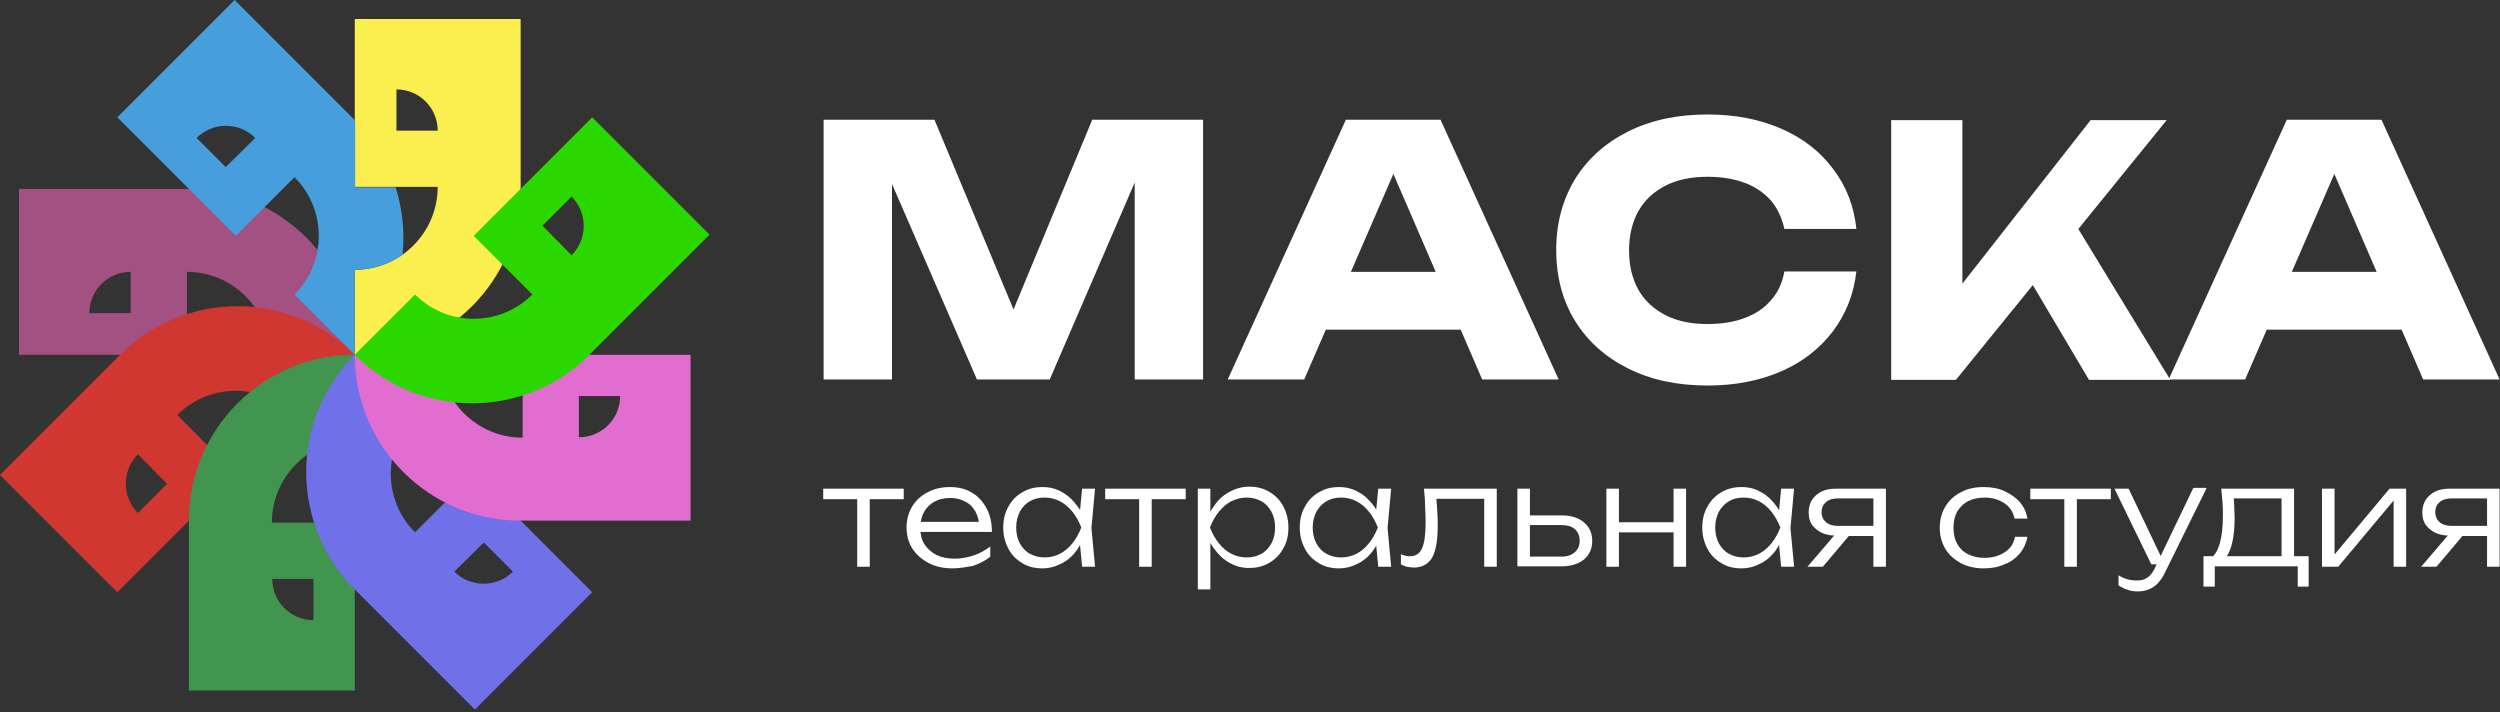
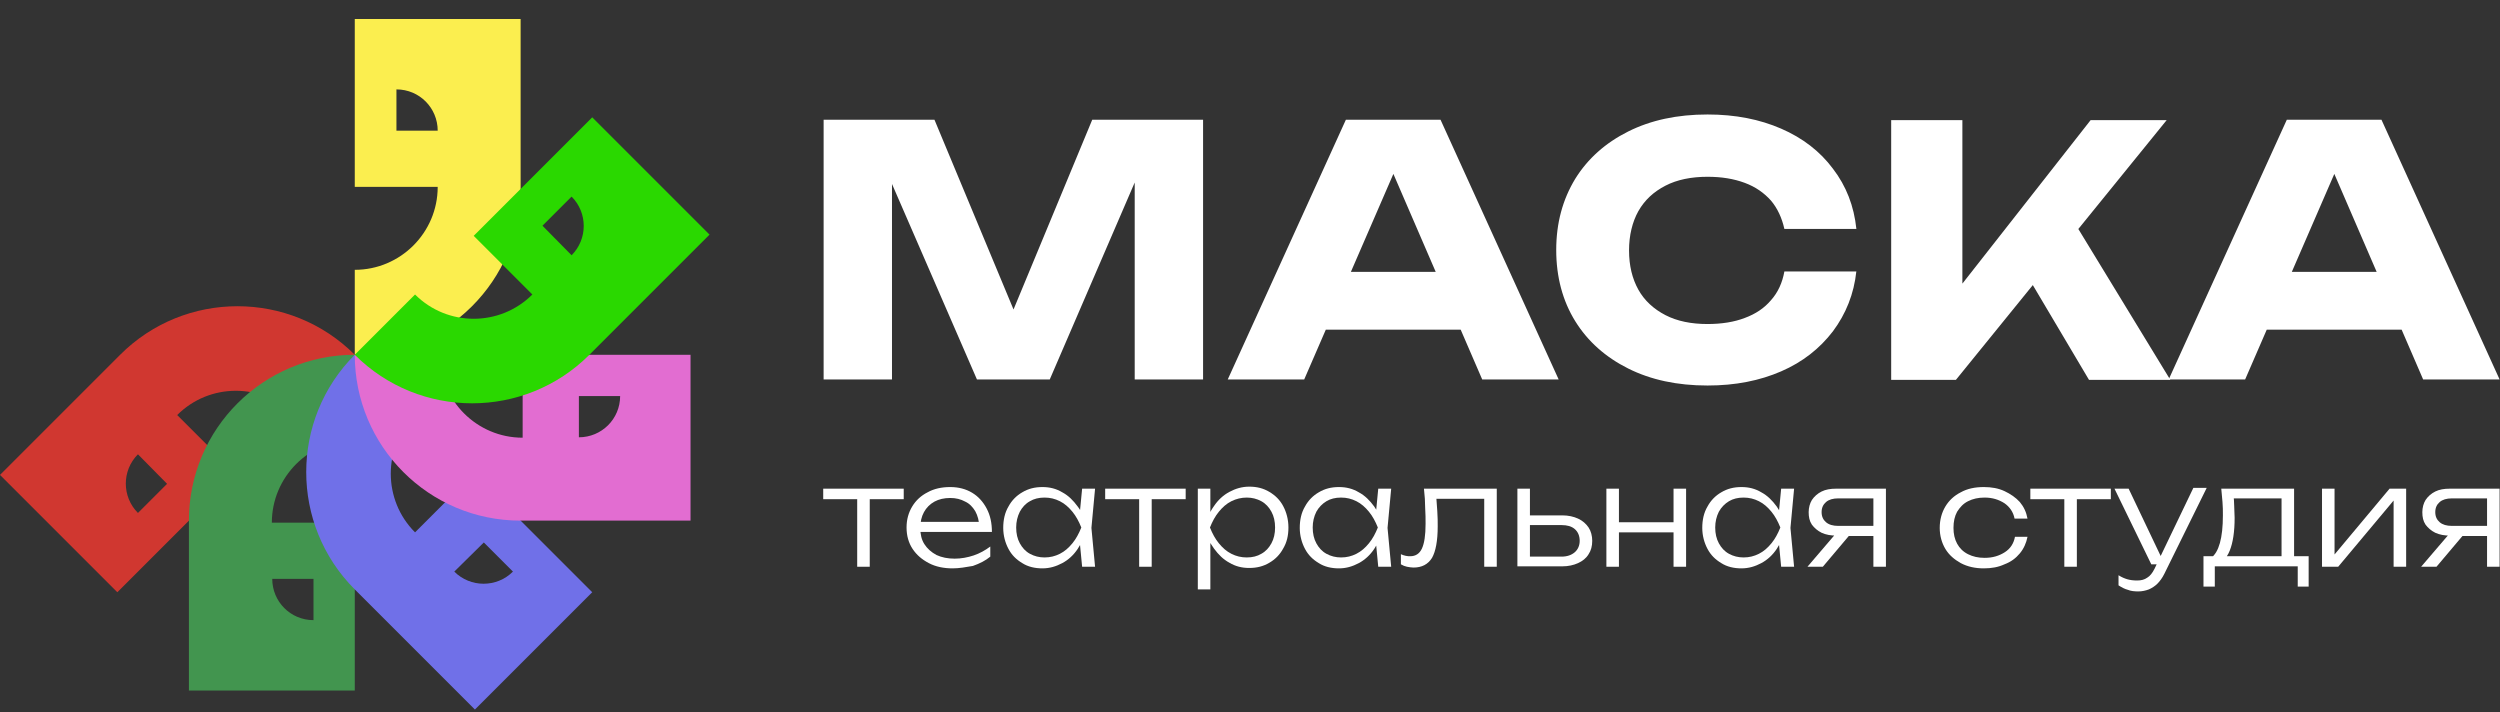
<svg xmlns="http://www.w3.org/2000/svg" width="618" height="176" viewBox="0 0 618 176" fill="none">
  <rect x="0" y="0" width="618" height="176" fill="#333333" stroke="none" />
  <path d="M87.699 4.7V46.2H108.199C108.199 57.5 98.999 66.7 87.699 66.7V87.7C110.299 87.7 128.699 69.4 128.699 46.7V4.7H87.699ZM97.999 32.3V22.1C103.699 22.1 108.199 26.7 108.199 32.3H97.999Z" fill="#FBEE4F" />
-   <path d="M4.699 87.7H46.199V67.2C57.499 67.2 66.699 76.4 66.699 87.7H87.699C87.699 65.1 69.399 46.7 46.699 46.7H4.699V87.7ZM32.299 77.4H22.099C22.099 71.7 26.699 67.2 32.299 67.2V77.4Z" fill="#A35082" />
  <path d="M29 146.4L58.3 117.1L43.8 102.6C51.8 94.6 64.8 94.6 72.8 102.6L87.7 87.7C71.7 71.7 45.7 71.7 29.7 87.7L0 117.4L29 146.4ZM41.3 119.6L34.1 126.8C30.1 122.8 30.1 116.3 34.1 112.3L41.3 119.6Z" fill="#D03730" />
  <path d="M87.699 170.7V129.2H67.199C67.199 117.9 76.399 108.7 87.699 108.7V87.7C65.099 87.7 46.699 106 46.699 128.7V170.7H87.699ZM77.499 143.1V153.3C71.799 153.3 67.299 148.7 67.299 143.1H77.499Z" fill="#42954F" />
  <path d="M146.399 146.4L117.099 117.1L102.599 131.6C94.599 123.6 94.599 110.6 102.599 102.6L87.699 87.7C71.699 103.7 71.699 129.7 87.699 145.7L117.399 175.4L146.399 146.4ZM119.599 134.1L126.799 141.3C122.799 145.3 116.299 145.3 112.299 141.3L119.599 134.1Z" fill="#7070E8" />
  <path d="M170.699 87.7H129.199V108.2C117.899 108.2 108.699 99 108.699 87.7H87.699C87.699 110.3 105.999 128.7 128.699 128.7H170.699V87.7ZM143.099 97.9H153.299C153.299 103.6 148.699 108.1 143.099 108.1V97.9Z" fill="#E26DD1" />
  <path d="M146.399 29L117.099 58.3L131.599 72.8C123.599 80.8 110.599 80.8 102.599 72.8L87.699 87.7C103.699 103.7 129.699 103.7 145.699 87.7L175.399 58L146.399 29ZM134.099 55.8L141.299 48.6C145.299 52.6 145.299 59.1 141.299 63.1L134.099 55.8Z" fill="#2AD800" />
-   <path d="M87.7 66.7C92.1 66.7 96.1 65.3 99.5 63C100.1 57.4 99.5 51.7 97.8 46.3H87.8V29.8L58 0L29 29L58.3 58.3L72.8 43.8C80.8 51.8 80.8 64.8 72.8 72.8L87.7 87.7V66.7ZM55.8 41.3L48.6 34.1C52.6 30.1 59.1 30.1 63.1 34.1L55.8 41.3Z" fill="#479EDC" />
  <path d="M297.4 29.6V93.8H280.5V35.9L284.3 36.3L259.5 93.8H241.5L216.6 36.5L220.5 36.1V93.8H203.6V29.6H231L254 84.8H247.1L270 29.6H297.4Z" fill="white" />
  <path d="M356.1 29.6L385.3 93.8H366.4L341.9 37.1H347L322.4 93.8H303.5L332.7 29.6H356.1ZM321.9 81.5V67.2H366.2V81.5H321.9Z" fill="white" />
  <path d="M458.899 67C458.299 72.7 456.299 77.6 453.099 81.9C449.799 86.2 445.599 89.5 440.299 91.8C434.999 94.1 428.999 95.3 422.099 95.3C414.599 95.3 408.099 93.9 402.499 91.1C396.899 88.3 392.499 84.4 389.399 79.4C386.299 74.4 384.699 68.5 384.699 61.8C384.699 55.1 386.299 49.3 389.399 44.2C392.499 39.2 396.899 35.3 402.499 32.5C408.099 29.7 414.599 28.3 422.099 28.3C428.999 28.3 434.999 29.5 440.299 31.8C445.599 34.1 449.899 37.4 453.099 41.7C456.399 46 458.299 50.9 458.899 56.6H441.099C440.499 53.9 439.399 51.5 437.799 49.6C436.099 47.7 433.999 46.2 431.299 45.2C428.599 44.2 425.599 43.7 422.099 43.7C418.099 43.7 414.599 44.4 411.699 45.9C408.799 47.4 406.599 49.4 404.999 52.2C403.499 54.9 402.699 58.2 402.699 61.9C402.699 65.7 403.499 68.9 404.999 71.6C406.499 74.3 408.799 76.4 411.699 77.9C414.599 79.4 418.099 80.1 422.099 80.1C425.599 80.1 428.699 79.6 431.299 78.6C433.999 77.6 436.099 76.2 437.799 74.2C439.499 72.3 440.599 69.9 441.099 67.1H458.899V67Z" fill="white" />
  <path d="M467.5 93.9V29.7H485.1V79.8L480.4 76.1L516.8 29.7H535.6L483.5 93.9H467.5ZM498.2 63.2L511.2 52.4L536.5 93.9H516.4L498.2 63.2Z" fill="white" />
  <path d="M588.7 29.6L617.9 93.8H599L574.5 37.1H579.6L555 93.8H536.1L565.3 29.6H588.7ZM554.5 81.5V67.2H598.8V81.5H554.5Z" fill="white" />
  <path d="M203.5 120.8H223.4V123.4H203.5V120.8ZM211.9 121.9H215V140.1H211.9V121.9Z" fill="white" />
  <path d="M235.5 140.5C233.3 140.5 231.3 140.1 229.6 139.2C227.9 138.3 226.6 137.2 225.6 135.7C224.6 134.2 224.1 132.4 224.1 130.4C224.1 128.4 224.6 126.7 225.5 125.2C226.4 123.7 227.7 122.5 229.3 121.7C230.9 120.8 232.8 120.4 234.9 120.4C237 120.4 238.8 120.9 240.3 121.8C241.8 122.7 243 124 243.9 125.7C244.8 127.4 245.2 129.3 245.2 131.5H226.5V129H243.9L242.1 130.2C242 128.7 241.7 127.5 241.1 126.4C240.5 125.4 239.7 124.5 238.6 124C237.5 123.4 236.3 123.1 234.9 123.1C233.4 123.1 232.1 123.4 231 124C229.9 124.6 229 125.5 228.4 126.6C227.8 127.7 227.5 129 227.5 130.5C227.5 132.1 227.8 133.4 228.5 134.5C229.2 135.6 230.2 136.5 231.5 137.2C232.8 137.8 234.3 138.1 236 138.1C237.6 138.1 239.2 137.8 240.7 137.3C242.2 136.8 243.6 136 244.8 135.1V137.6C243.6 138.6 242.2 139.3 240.5 139.9C238.8 140.2 237.1 140.5 235.5 140.5Z" fill="white" />
  <path d="M268.7 130.4C268.2 132.4 267.4 134.2 266.4 135.7C265.4 137.2 264.1 138.4 262.6 139.2C261.1 140 259.5 140.5 257.7 140.5C255.8 140.5 254.1 140.1 252.7 139.2C251.2 138.3 250.1 137.2 249.3 135.7C248.5 134.2 248 132.4 248 130.5C248 128.5 248.4 126.7 249.3 125.2C250.1 123.7 251.3 122.5 252.7 121.7C254.2 120.8 255.8 120.4 257.7 120.4C259.5 120.4 261.1 120.8 262.6 121.7C264.1 122.5 265.3 123.7 266.4 125.2C267.5 126.6 268.2 128.4 268.7 130.4ZM251.2 130.4C251.2 131.9 251.5 133.2 252.1 134.3C252.7 135.4 253.5 136.3 254.6 136.9C255.7 137.5 256.9 137.8 258.2 137.8C259.6 137.8 260.8 137.5 262 136.9C263.2 136.3 264.2 135.4 265.1 134.3C266 133.2 266.7 131.9 267.3 130.4C266.7 128.9 266 127.6 265.1 126.5C264.2 125.4 263.2 124.5 262 123.9C260.8 123.3 259.6 123 258.2 123C256.8 123 255.6 123.3 254.6 123.9C253.5 124.5 252.7 125.4 252.1 126.5C251.5 127.7 251.2 129 251.2 130.4ZM267.5 140.1L266.8 132.8L267.7 130.5L266.8 128.1L267.5 120.8H270.7L269.8 130.5L270.7 140.1H267.5Z" fill="white" />
  <path d="M273.199 120.8H293.099V123.4H273.199V120.8ZM281.599 121.9H284.699V140.1H281.599V121.9Z" fill="white" />
  <path d="M296.1 120.8H299.2V128.1L299 128.7V131.8L299.2 132.8V145.7H296.1V120.8ZM297.8 130.4C298.3 128.4 299 126.6 300.1 125.1C301.1 123.6 302.4 122.4 303.9 121.6C305.4 120.8 307 120.3 308.8 120.3C310.7 120.3 312.3 120.7 313.8 121.6C315.3 122.5 316.4 123.6 317.2 125.1C318 126.6 318.5 128.4 318.5 130.4C318.5 132.4 318.1 134.1 317.2 135.6C316.4 137.1 315.2 138.3 313.8 139.1C312.3 140 310.7 140.4 308.8 140.4C307 140.4 305.4 140 303.9 139.1C302.4 138.3 301.2 137.1 300.1 135.6C299 134.1 298.2 132.5 297.8 130.4ZM315.2 130.4C315.2 128.9 314.9 127.6 314.3 126.5C313.7 125.4 312.9 124.5 311.8 123.9C310.7 123.3 309.5 123 308.2 123C306.9 123 305.6 123.3 304.4 123.9C303.2 124.5 302.2 125.4 301.3 126.5C300.4 127.6 299.7 128.9 299.1 130.4C299.7 131.9 300.4 133.2 301.3 134.3C302.2 135.4 303.2 136.3 304.4 136.9C305.6 137.5 306.8 137.8 308.2 137.8C309.6 137.8 310.8 137.5 311.8 136.9C312.9 136.3 313.7 135.4 314.3 134.3C314.9 133.2 315.2 131.9 315.2 130.4Z" fill="white" />
  <path d="M342.001 130.4C341.501 132.4 340.701 134.2 339.701 135.7C338.701 137.2 337.401 138.4 335.901 139.2C334.401 140 332.801 140.5 331.001 140.5C329.101 140.5 327.401 140.1 326.001 139.2C324.501 138.3 323.401 137.2 322.601 135.7C321.801 134.2 321.301 132.4 321.301 130.5C321.301 128.5 321.701 126.7 322.601 125.2C323.401 123.7 324.601 122.5 326.001 121.7C327.501 120.8 329.101 120.4 331.001 120.4C332.801 120.4 334.401 120.8 335.901 121.7C337.401 122.5 338.601 123.7 339.701 125.2C340.701 126.6 341.501 128.4 342.001 130.4ZM324.501 130.4C324.501 131.9 324.801 133.2 325.401 134.3C326.001 135.4 326.801 136.3 327.901 136.9C329.001 137.5 330.201 137.8 331.501 137.8C332.901 137.8 334.101 137.5 335.301 136.9C336.501 136.3 337.501 135.4 338.401 134.3C339.301 133.2 340.001 131.9 340.601 130.4C340.001 128.9 339.301 127.6 338.401 126.5C337.501 125.4 336.501 124.5 335.301 123.9C334.101 123.3 332.901 123 331.501 123C330.101 123 328.901 123.3 327.901 123.9C326.901 124.5 326.001 125.4 325.401 126.5C324.801 127.7 324.501 129 324.501 130.4ZM340.701 140.1L340.001 132.8L340.901 130.5L340.001 128.1L340.701 120.8H343.901L343.001 130.5L343.901 140.1H340.701Z" fill="white" />
  <path d="M352.001 120.8H370.001V140.1H366.901V121.9L368.301 123.3H353.601L355.001 122.2C355.101 123.6 355.201 125 355.301 126.4C355.401 127.8 355.401 129 355.401 130.1C355.401 133.7 354.901 136.3 354.001 137.9C353.001 139.5 351.501 140.3 349.401 140.3C348.901 140.3 348.401 140.2 347.801 140.1C347.301 140 346.801 139.8 346.301 139.5V137C346.701 137.2 347.101 137.3 347.501 137.4C347.901 137.5 348.301 137.5 348.601 137.5C349.901 137.5 350.901 136.9 351.501 135.6C352.101 134.3 352.401 132.3 352.401 129.5C352.401 128.3 352.401 127 352.301 125.5C352.301 124.2 352.201 122.5 352.001 120.8Z" fill="white" />
  <path d="M375.1 140.1V120.8H378.2V139.1L377 137.6H386C387.4 137.6 388.5 137.2 389.3 136.5C390.1 135.8 390.5 134.8 390.5 133.7C390.5 132.5 390.1 131.5 389.3 130.8C388.5 130.1 387.4 129.8 386 129.8H377.2V127.4H386.2C387.7 127.4 389 127.7 390.1 128.2C391.2 128.7 392.1 129.5 392.7 130.4C393.3 131.3 393.6 132.5 393.6 133.7C393.6 135 393.3 136.1 392.7 137C392.1 138 391.2 138.7 390.1 139.2C389 139.7 387.7 140 386.2 140H375.1V140.1Z" fill="white" />
  <path d="M397.1 120.8H400.2V140.1H397.1V120.8ZM398.8 129.1H415.1V131.6H398.8V129.1ZM413.7 120.8H416.8V140.1H413.7V120.8Z" fill="white" />
  <path d="M441.501 130.4C441.001 132.4 440.201 134.2 439.201 135.7C438.201 137.2 436.901 138.4 435.401 139.2C433.901 140 432.301 140.5 430.501 140.5C428.601 140.5 426.901 140.1 425.501 139.2C424.001 138.3 422.901 137.2 422.101 135.7C421.301 134.2 420.801 132.4 420.801 130.5C420.801 128.5 421.201 126.7 422.101 125.2C422.901 123.7 424.101 122.5 425.501 121.7C427.001 120.8 428.601 120.4 430.501 120.4C432.301 120.4 433.901 120.8 435.401 121.7C436.901 122.5 438.101 123.7 439.201 125.2C440.201 126.6 441.001 128.4 441.501 130.4ZM424.001 130.4C424.001 131.9 424.301 133.2 424.901 134.3C425.501 135.4 426.301 136.3 427.401 136.9C428.501 137.5 429.701 137.8 431.001 137.8C432.401 137.8 433.601 137.5 434.801 136.9C436.001 136.3 437.001 135.4 437.901 134.3C438.801 133.2 439.501 131.9 440.101 130.4C439.501 128.9 438.801 127.6 437.901 126.5C437.001 125.4 436.001 124.5 434.801 123.9C433.601 123.3 432.401 123 431.001 123C429.601 123 428.401 123.3 427.401 123.9C426.401 124.5 425.501 125.4 424.901 126.5C424.301 127.7 424.001 129 424.001 130.4ZM440.301 140.1L439.601 132.8L440.501 130.5L439.601 128.1L440.301 120.8H443.501L442.601 130.5L443.501 140.1H440.301Z" fill="white" />
  <path d="M458.201 131.1L450.601 140.1H446.801L454.501 131.1H458.201ZM464.001 130.1V132.5H454.001L453.901 132.4C452.601 132.4 451.401 132.2 450.301 131.7C449.301 131.2 448.501 130.5 447.901 129.7C447.301 128.8 447.101 127.8 447.101 126.6C447.101 125.5 447.401 124.4 447.901 123.6C448.501 122.7 449.301 122 450.301 121.5C451.301 121 452.501 120.8 453.901 120.8H466.201V140.1H463.101V121.8L464.301 123.2H454.401C453.101 123.2 452.101 123.5 451.401 124.1C450.701 124.7 450.301 125.5 450.301 126.6C450.301 127.7 450.701 128.5 451.401 129.1C452.101 129.7 453.101 130 454.401 130H464.001V130.1Z" fill="white" />
  <path d="M501.2 132.7C500.9 134.2 500.3 135.6 499.3 136.8C498.3 138 497.1 138.9 495.5 139.5C494 140.2 492.3 140.5 490.4 140.5C488.3 140.5 486.4 140.1 484.7 139.2C483.1 138.3 481.8 137.2 480.9 135.7C480 134.2 479.5 132.4 479.5 130.5C479.5 128.5 480 126.7 480.9 125.2C481.8 123.7 483.1 122.5 484.7 121.7C486.3 120.8 488.2 120.4 490.4 120.4C492.3 120.4 494 120.7 495.5 121.4C497 122.1 498.3 123 499.3 124.1C500.3 125.3 500.9 126.6 501.2 128.2H498C497.7 126.6 496.8 125.3 495.5 124.4C494.1 123.5 492.5 123 490.6 123C489 123 487.7 123.3 486.5 123.9C485.3 124.5 484.5 125.4 483.8 126.5C483.2 127.6 482.9 128.9 482.9 130.5C482.9 132 483.2 133.3 483.8 134.4C484.4 135.5 485.3 136.4 486.5 137C487.7 137.6 489 137.9 490.6 137.9C492.6 137.9 494.2 137.4 495.6 136.5C497 135.6 497.8 134.3 498.1 132.7H501.2Z" fill="white" />
-   <path d="M501.9 120.8H521.8V123.4H501.9V120.8ZM510.3 121.9H513.4V140.1H510.3V121.9Z" fill="white" />
+   <path d="M501.9 120.8H521.8V123.4H501.9V120.8ZH513.4V140.1H510.3V121.9Z" fill="white" />
  <path d="M531.799 139.5L522.699 120.8H526.199L535.099 139.5H531.799ZM528.599 146.2C527.599 146.2 526.699 146.1 525.999 145.8C525.199 145.6 524.499 145.2 523.699 144.7V142.2C524.499 142.7 525.199 143 525.899 143.2C526.599 143.4 527.399 143.5 528.299 143.5C529.299 143.5 530.099 143.3 530.799 142.8C531.499 142.4 532.099 141.6 532.599 140.6L542.199 120.6H545.499L534.999 141.9C534.499 142.9 533.899 143.7 533.299 144.3C532.699 144.9 531.899 145.4 531.199 145.7C530.399 146 529.499 146.2 528.599 146.2Z" fill="white" />
  <path d="M570.699 137.5V145H567.999V140H547.499V145H544.699V137.5H548.899H549.899H564.999H565.999H570.699ZM549.099 120.8H567.099V139.1H563.999V121.8L565.399 123.2H550.699L552.099 122.2C552.199 123.2 552.299 124.2 552.299 125.2C552.299 126.2 552.399 127.1 552.399 128C552.399 131.4 551.999 134.1 551.199 136.1C550.399 138.1 549.299 139 547.899 139L546.599 137.9C548.499 136.5 549.499 133 549.499 127.4C549.499 126.3 549.499 125.2 549.399 124.1C549.299 123.1 549.199 121.9 549.099 120.8Z" fill="white" />
  <path d="M574 140.1V120.8H577.1V138.7L575.9 138.5L590.7 120.8H594.8V140.1H591.7V122.1L592.9 122.3L578 140.1H574Z" fill="white" />
  <path d="M609.9 131.1L602.3 140.1H598.5L606.2 131.1H609.9ZM615.7 130.1V132.5H605.7L605.6 132.4C604.3 132.4 603.1 132.2 602 131.7C601 131.2 600.2 130.5 599.6 129.7C599 128.8 598.8 127.8 598.8 126.6C598.8 125.5 599.1 124.4 599.6 123.6C600.2 122.7 601 122 602 121.5C603 121 604.2 120.8 605.6 120.8H617.9V140.1H614.8V121.8L616 123.2H606.1C604.8 123.2 603.8 123.5 603.1 124.1C602.4 124.7 602 125.5 602 126.6C602 127.7 602.4 128.5 603.1 129.1C603.8 129.7 604.8 130 606.1 130H615.7V130.1Z" fill="white" />
</svg>